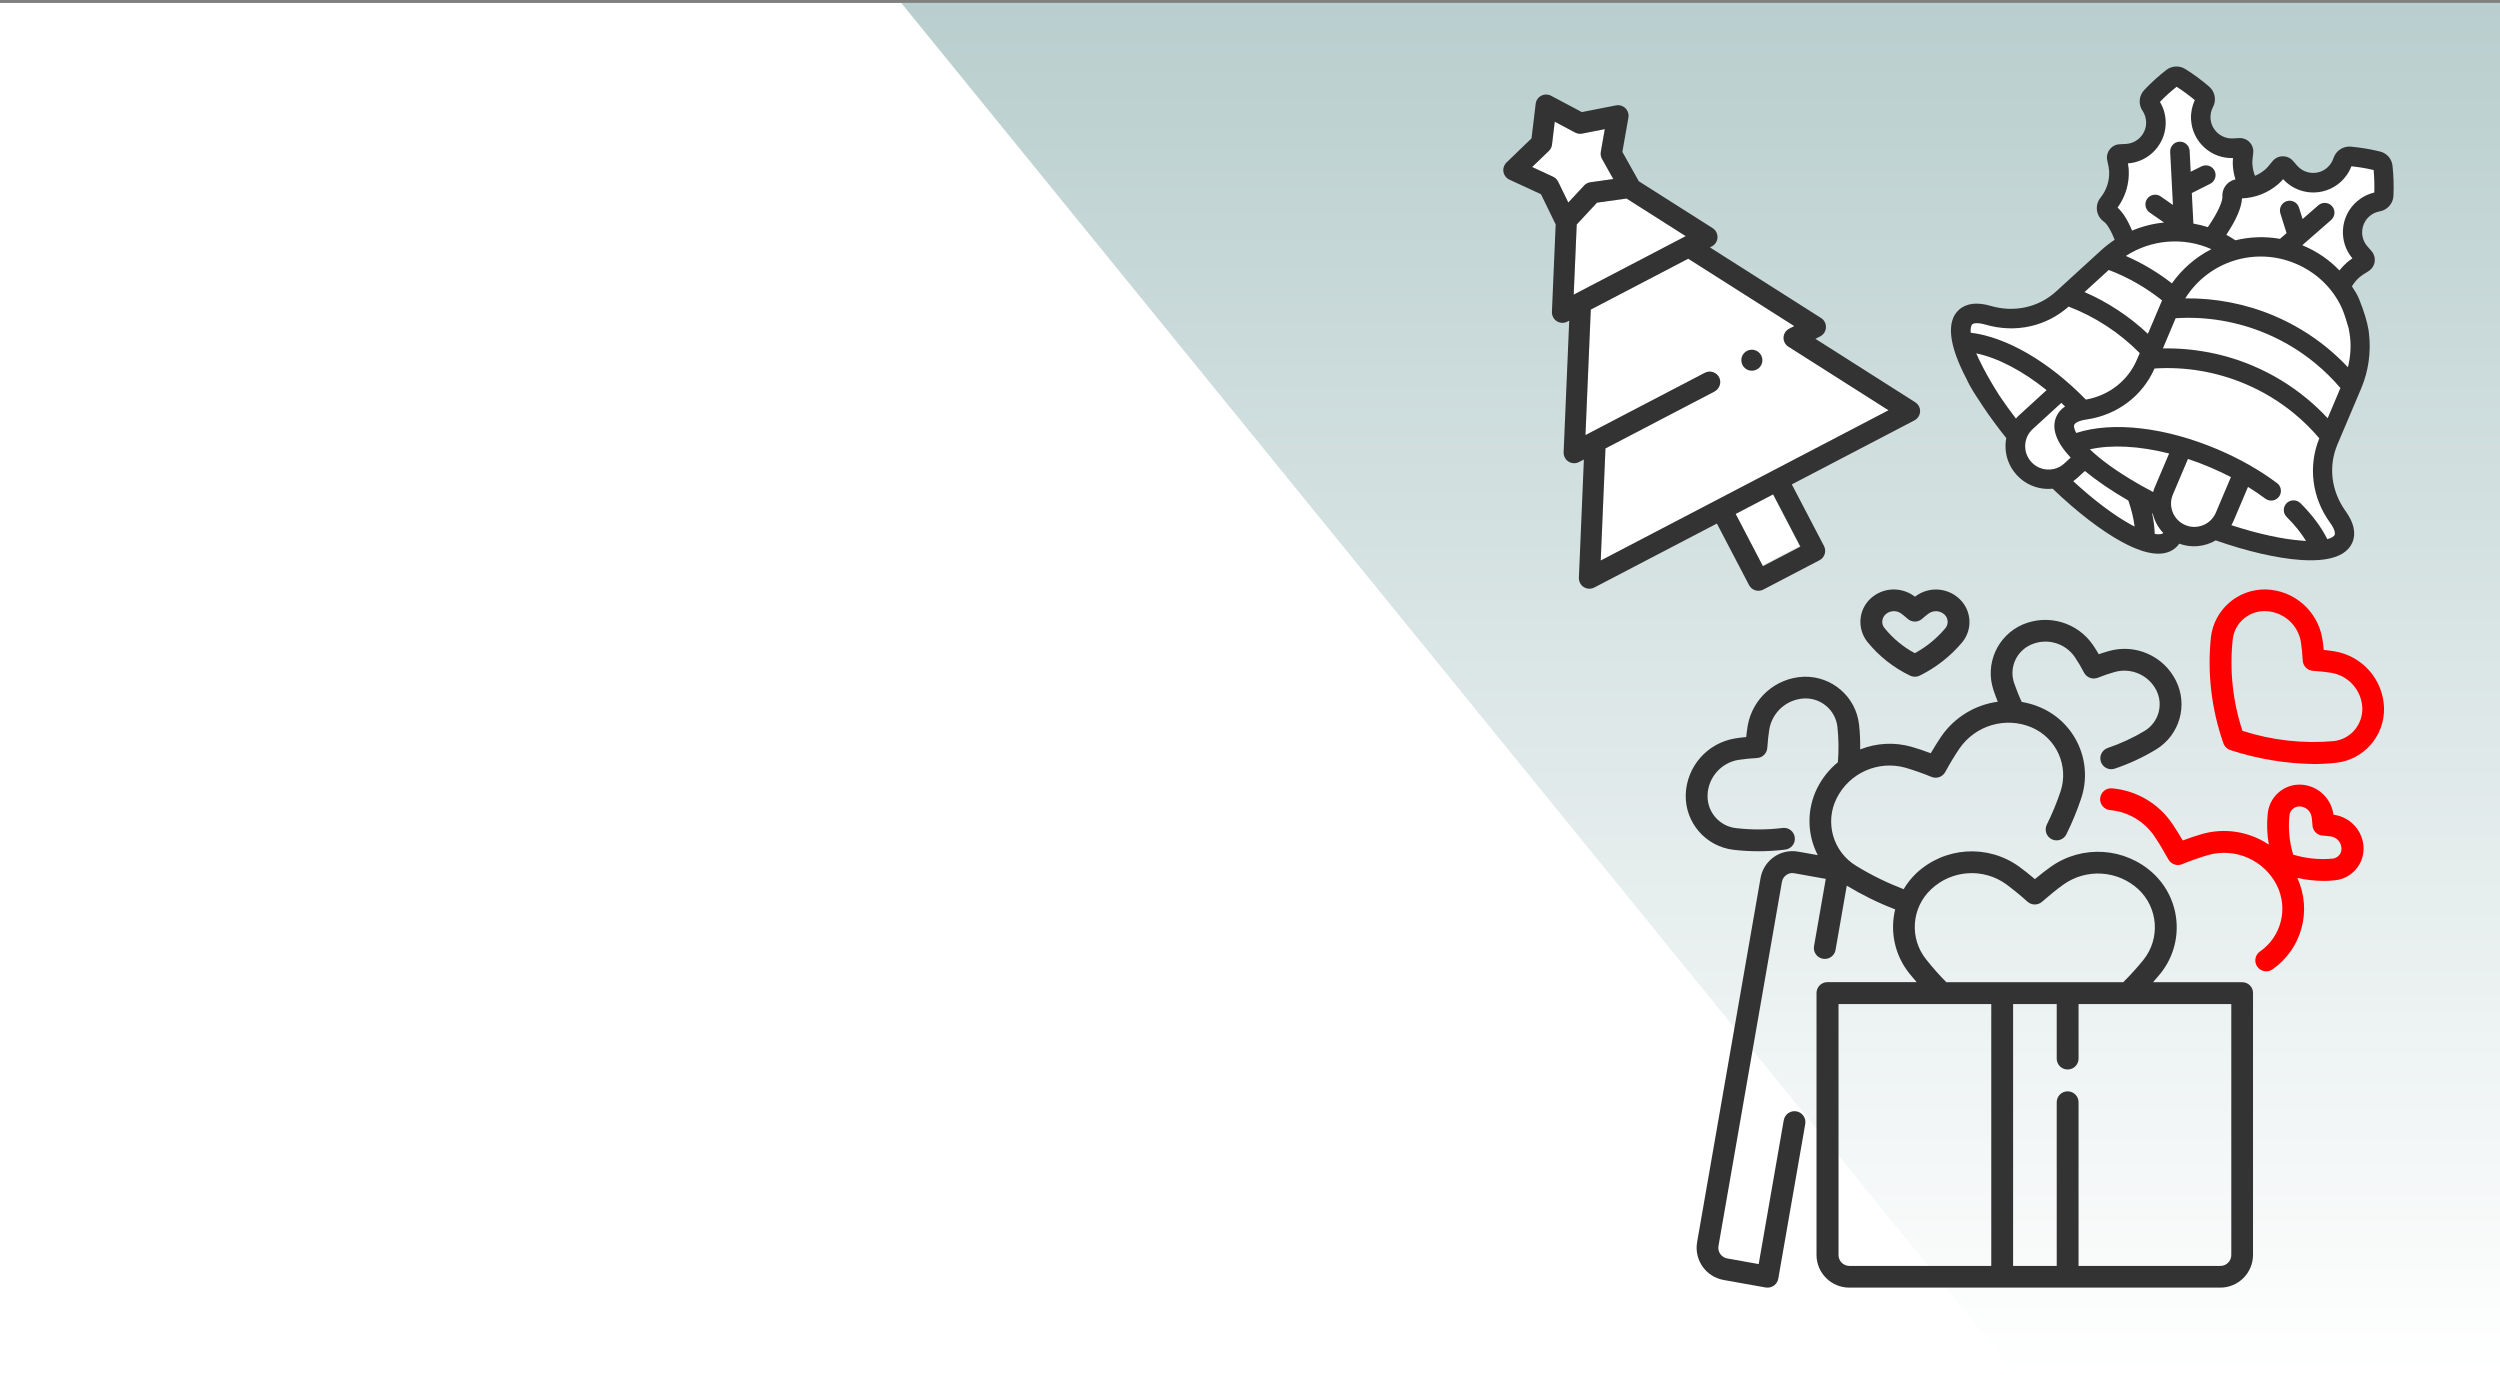
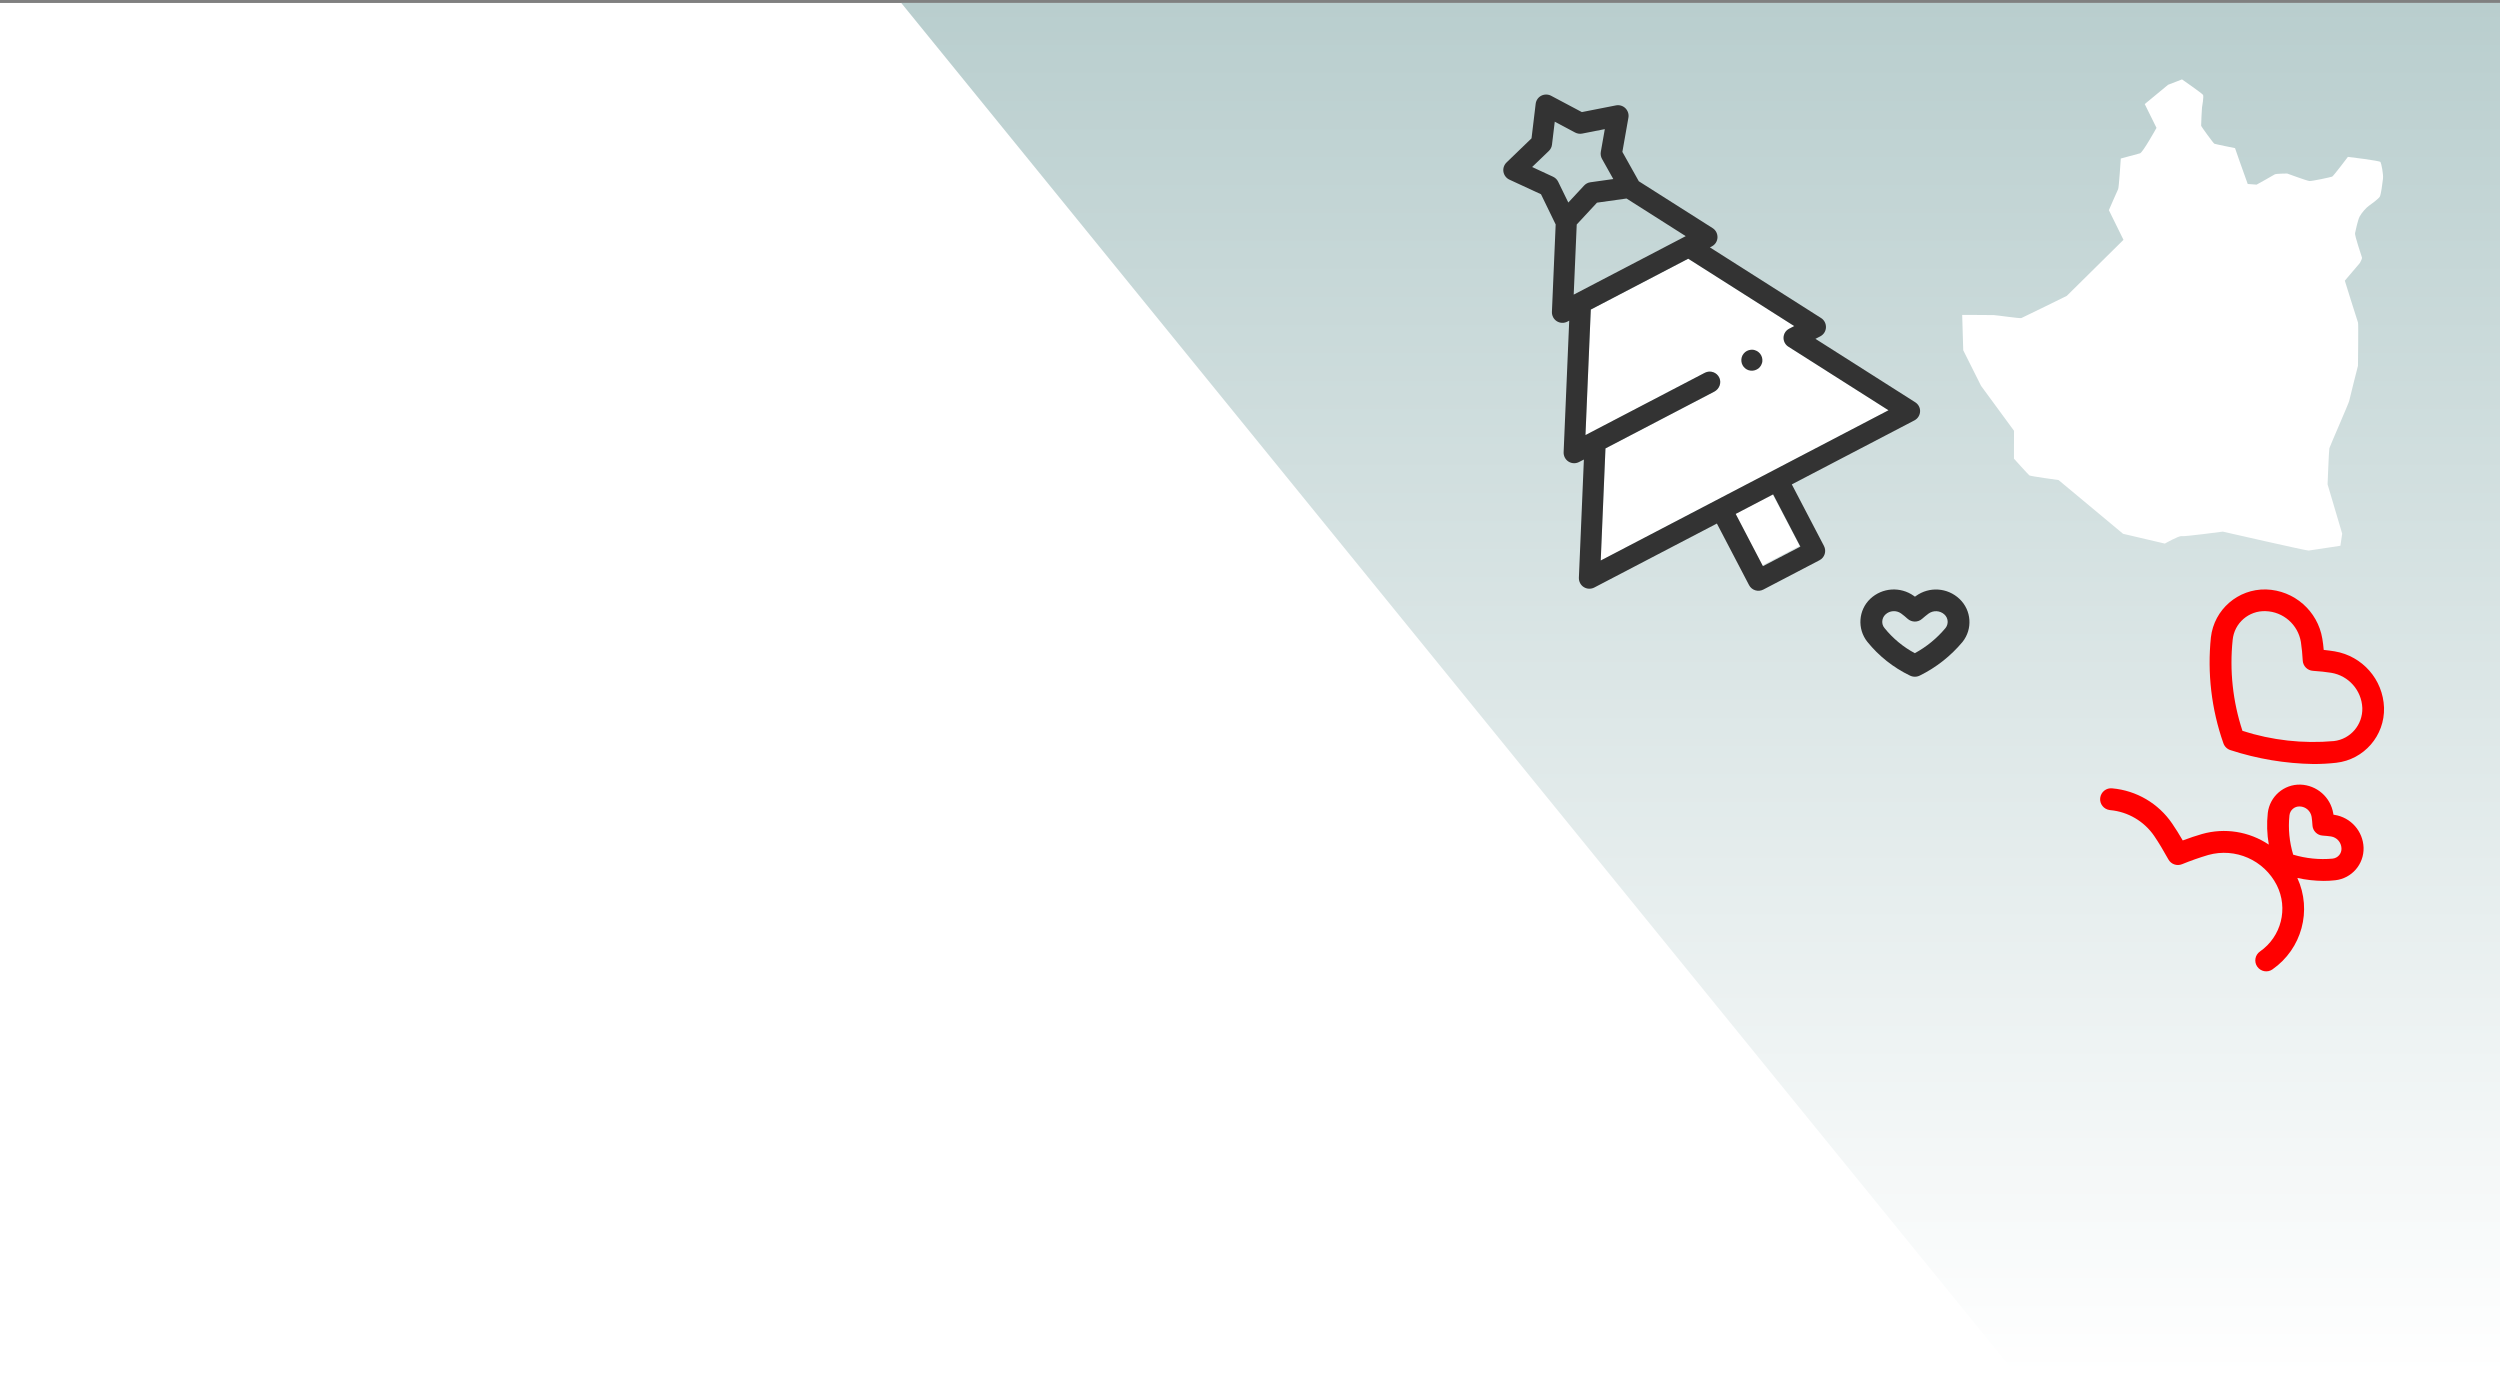
<svg xmlns="http://www.w3.org/2000/svg" version="1.1" id="Livello_1" x="0px" y="0px" viewBox="0 0 380.06 209.1" style="enable-background:new 0 0 380.06 209.1;" xml:space="preserve">
  <rect x="0" y="0" width="380.06" height="209.1" fill="#808080" stroke="none" />
  <style type="text/css"> .st0{fill:#FFFFFF;} .st1{fill:url(#SVGID_1_);} .st2{fill:#333333;} .st3{fill:#FF0000;} </style>
  <g>
    <rect x="-0.07" y="0.45" class="st0" width="380.14" height="209.1" />
    <linearGradient id="SVGID_1_" gradientUnits="userSpaceOnUse" x1="258.541" y1="209.552" x2="258.541" y2="0.448">
      <stop offset="1.558650e-03" style="stop-color:#FFFFFF" />
      <stop offset="1" style="stop-color:#B9CECE" />
    </linearGradient>
    <polygon class="st1" points="137.01,0.45 380.07,0.45 380.07,209.55 307.01,209.55 " />
    <path class="st0" d="M329.6,12.89l-3.55,2.93l1.79,3.62c0,0-2.08,3.75-2.51,3.87c-0.43,0.11-2.92,0.79-2.92,0.79 s-0.28,4.43-0.4,4.65s-1.41,3.2-1.41,3.2l2.22,4.51l-8.62,8.52c0,0-6.66,3.28-6.9,3.37s-3.71-0.43-4.21-0.45s-4.79-0.02-4.79-0.02 l0.16,5.37l2.71,5.41l5.01,6.83l-0.01,4.24c0,0,2.18,2.42,2.34,2.54c0.16,0.13,4.44,0.71,4.44,0.71l9.81,8.17l6.35,1.49 c0,0,2.13-1.22,2.54-1.13c0.4,0.09,6.27-0.69,6.27-0.69s12.76,2.92,13.05,2.88s4.83-0.73,4.83-0.73l0.27-1.84l-2.22-7.5 c0,0,0.2-5.22,0.27-5.48c0.06-0.26,2.96-6.88,3.01-7.18c0.05-0.31,1.34-5.36,1.34-5.36s0.08-6.42,0.01-6.56 c-0.07-0.14-2.01-6.38-2.01-6.38l2.29-2.69c0,0,0.35-0.64,0.33-0.79c-0.02-0.15-1.16-3.37-1.06-3.76c0.09-0.38,0.4-1.97,0.71-2.54 c0.31-0.57,1-1.33,1.36-1.58c0.36-0.25,1.48-1.07,1.68-1.4c0.2-0.33,0.4-2,0.49-2.72c0.09-0.71-0.25-2.35-0.38-2.56 c-0.13-0.21-4.95-0.78-4.95-0.78s-2.2,2.92-2.39,3c-0.19,0.08-3.09,0.71-3.47,0.67s-3.38-1.14-3.38-1.14s-1.69,0.01-1.88,0.13 c-0.18,0.13-2.76,1.56-2.76,1.56l-1.35-0.1l-1.22-3.41l-0.71-2.04c0,0-2.98-0.6-3.14-0.67c-0.16-0.08-1.99-2.59-2.01-2.74 c-0.02-0.15,0.11-2.61,0.13-2.76c0.03-0.15,0.29-1.69,0.16-1.92c-0.13-0.23-3.2-2.36-3.2-2.36L329.6,12.89z" />
    <g>
-       <path class="st0" d="M235.46,22.95c0.27-0.26,0.44-0.6,0.48-0.96l0.42-3.49l3.1,1.65c0.33,0.17,0.7,0.23,1.06,0.16l3.45-0.68 l-0.61,3.46c-0.06,0.36,0,0.74,0.18,1.06l1.72,3.07l-3.49,0.49c-0.37,0.05-0.7,0.23-0.95,0.5l-2.4,2.58l-1.54-3.16 c-0.16-0.33-0.43-0.6-0.77-0.76l-3.19-1.48L235.46,22.95z" />
-       <polygon class="st0" points="239.7,34.13 242.78,30.81 247.27,30.18 256.28,35.9 239.25,44.79 " />
      <rect x="265.57" y="76.13" transform="matrix(0.886 -0.463 0.463 0.886 -6.792 133.534)" class="st0" width="6.42" height="8.96" />
      <path class="st0" d="M243.35,85.21l0.72-17.04l16.54-8.63c0.76-0.4,1.12-1.31,0.78-2.09c-0.38-0.86-1.4-1.2-2.21-0.78l-18.15,9.47 l0.81-19.08l14.81-7.73l16.12,10.24l-0.71,0.37c-0.01,0.01-0.05,0.03-0.11,0.06c-1.07,0.6-1.07,2.12-0.01,2.74c0,0,0,0,0,0 l15.16,9.63L243.35,85.21z" />
      <path class="st2" d="M267.07,56.17c-0.09,0.05-0.19,0.09-0.29,0.12s-0.2,0.05-0.31,0.06c-0.11,0.01-0.21,0.01-0.31,0 c-0.11-0.01-0.21-0.03-0.31-0.06c-0.1-0.03-0.2-0.07-0.29-0.12c-0.09-0.05-0.18-0.11-0.26-0.18c-0.08-0.07-0.15-0.14-0.22-0.22 c-0.07-0.08-0.12-0.17-0.17-0.26c-0.05-0.09-0.09-0.19-0.12-0.29c-0.03-0.1-0.05-0.2-0.06-0.31c-0.01-0.1-0.01-0.21,0-0.31 c0.01-0.1,0.03-0.21,0.06-0.31c0.03-0.1,0.07-0.2,0.12-0.29c0.05-0.09,0.11-0.18,0.18-0.26c0.07-0.08,0.14-0.15,0.22-0.22 c0.16-0.13,0.35-0.23,0.56-0.29c0.1-0.03,0.2-0.05,0.31-0.06c0.1-0.01,0.21-0.01,0.31,0c0.11,0.01,0.21,0.03,0.31,0.07 c0.1,0.03,0.2,0.07,0.29,0.12c0.09,0.05,0.18,0.11,0.26,0.18c0.08,0.07,0.15,0.14,0.22,0.22c0.07,0.08,0.12,0.17,0.17,0.26 c0.05,0.09,0.09,0.19,0.12,0.29c0.03,0.1,0.05,0.2,0.06,0.31c0.01,0.1,0.01,0.21,0,0.31c-0.01,0.1-0.03,0.21-0.07,0.31 c-0.03,0.1-0.07,0.2-0.12,0.29c-0.05,0.09-0.11,0.18-0.18,0.26c-0.07,0.08-0.14,0.16-0.22,0.22 C267.25,56.06,267.16,56.12,267.07,56.17z" />
      <path class="st2" d="M291.17,61.16l-15.18-9.65l0.74-0.38c0.51-0.27,0.84-0.78,0.86-1.36c0.02-0.57-0.26-1.12-0.74-1.42 l-16.9-10.74l0.29-0.15c0.51-0.27,0.84-0.78,0.86-1.36c0.02-0.57-0.26-1.12-0.74-1.42l-11.23-7.13c-0.02-0.03-0.03-0.07-0.05-0.1 l-2.44-4.36l0.92-5.21c0.09-0.52-0.08-1.05-0.46-1.43c-0.38-0.37-0.91-0.53-1.43-0.43l-5.19,1.02l-4.67-2.48 c-0.47-0.25-1.03-0.25-1.5-0.01c-0.47,0.24-0.79,0.71-0.85,1.23l-0.63,5.25l-3.8,3.67c-0.38,0.37-0.56,0.9-0.47,1.42 c0.09,0.52,0.43,0.97,0.91,1.19l4.8,2.22l2.18,4.49c0.02,0.04,0.04,0.07,0.05,0.1l-0.57,13.29c-0.02,0.57,0.26,1.12,0.74,1.42 c0.48,0.31,1.1,0.33,1.6,0.07l0.29-0.15l-0.85,20c-0.02,0.57,0.26,1.12,0.74,1.42c0.48,0.31,1.1,0.33,1.6,0.07l0.74-0.38 l-0.76,17.97c-0.02,0.57,0.26,1.12,0.74,1.42c0.48,0.31,1.1,0.33,1.6,0.07l18.64-9.73l4.89,9.36c0.41,0.79,1.38,1.09,2.17,0.68 l8.54-4.46c0.79-0.41,1.09-1.38,0.68-2.17l-4.89-9.36l18.64-9.73c0.51-0.27,0.84-0.78,0.86-1.36 C291.93,62.01,291.65,61.47,291.17,61.16z M235.46,22.95c0.27-0.26,0.44-0.6,0.48-0.96l0.42-3.49l3.1,1.65 c0.33,0.17,0.7,0.23,1.06,0.16l3.45-0.68l-0.61,3.46c-0.06,0.36,0,0.74,0.18,1.06l1.72,3.07l-3.49,0.49 c-0.37,0.05-0.7,0.23-0.95,0.5l-2.4,2.58l-1.54-3.16c-0.16-0.33-0.43-0.6-0.77-0.76l-3.19-1.48L235.46,22.95z M239.7,34.13 l3.08-3.32l4.49-0.63l9,5.72l-17.03,8.89L239.7,34.13z M273.7,83.1l-5.69,2.97l-4.14-7.94l5.69-2.97L273.7,83.1z M243.35,85.21 l0.72-17.04l16.54-8.63c0.76-0.4,1.12-1.31,0.78-2.09c-0.38-0.86-1.4-1.2-2.21-0.78l-18.15,9.47l0.81-19.08l14.81-7.73 l16.12,10.24l-0.71,0.37c-0.01,0.01-0.05,0.03-0.11,0.06c-1.07,0.6-1.07,2.12-0.01,2.74c0,0,0,0,0,0l15.16,9.63L243.35,85.21z" />
    </g>
-     <path class="st2" d="M361.85,23.04c-1.46-0.36-2.97-0.61-4.48-0.75c-1.16-0.1-2.26,0.63-2.62,1.74c-0.18,0.56-0.51,1.06-0.96,1.46 c-0.65,0.57-1.49,0.85-2.35,0.79c-0.86-0.06-1.65-0.45-2.22-1.1l-0.63-0.72c-0.4-0.46-0.98-0.72-1.59-0.7 c-0.61,0.01-1.18,0.3-1.55,0.78c-0.57,0.73-0.88,1.04-1.03,1.18c-0.48,0.42-1.02,0.76-1.61,1.01c-0.23-0.59-0.36-1.21-0.4-1.86 c-0.01-0.2,0-0.64,0.13-1.56c0.08-0.61-0.11-1.21-0.52-1.66c-0.41-0.45-1-0.69-1.61-0.66l-0.95,0.05 c-1.79,0.09-3.31-1.29-3.41-3.07c-0.03-0.59,0.1-1.18,0.38-1.7c0.55-1.03,0.31-2.33-0.57-3.09c-1.15-0.99-2.37-1.9-3.65-2.69 c-0.89-0.56-2.05-0.5-2.89,0.15c-1.19,0.93-2.32,1.95-3.36,3.06c-0.8,0.85-0.9,2.17-0.25,3.13c0.33,0.49,0.52,1.06,0.55,1.65 c0.09,1.78-1.29,3.3-3.07,3.4l-0.95,0.05c-0.61,0.02-1.16,0.32-1.53,0.81c-0.37,0.49-0.49,1.1-0.35,1.69 c0.16,0.69,0.27,1.26,0.28,1.56c0.08,1.47-0.39,2.92-1.32,4.07c-0.44,0.54-0.63,1.25-0.53,1.94c0.1,0.69,0.49,1.32,1.07,1.71 c0.13,0.09,0.77,0.61,1.62,2.74c-0.73,0.48-1.43,1.02-2.07,1.61l-6.83,6.24c-2.65,2.42-6.35,3.25-9.91,2.21 c-2.12-0.62-3.76-0.42-4.88,0.6c-1.94,1.77-1.52,5.4,1.18,10.52c0.58,1.3,1.51,2.66,1.79,3.08c0.22,0.33,0.55,0.85,0.77,1.18 c1.03,1.53,2.19,3.11,3.47,4.7c-0.06,0.31-0.1,0.63-0.11,0.94c-0.08,1.74,0.53,3.4,1.7,4.68c0.64,0.7,1.4,1.24,2.26,1.6 c0.71,0.3,1.47,0.47,2.25,0.51c0.31,0.01,0.63,0,0.95-0.03c3.64,3.5,7.35,6.35,10.45,8.05c0.67,0.37,1.32,0.68,1.92,0.94 c2.86,1.21,5.01,1.19,6.38-0.06c0.18-0.17,0.35-0.36,0.5-0.57c1.82,0.67,3.85,0.49,5.54-0.5c4.77,1.67,9.33,2.72,12.86,2.97 c1.45,0.1,2.71,0.07,3.78-0.09c2.16-0.33,3.55-1.19,4.14-2.57c0.59-1.39,0.23-3.01-1.06-4.8c-2.16-3.01-2.62-6.77-1.22-10.08 l3.61-8.52c1.12-2.65,1.52-5.53,1.19-8.36c-0.01-0.13-0.03-0.27-0.05-0.42c-0.01-0.05-0.01-0.1-0.02-0.15 c0-0.03-0.02-0.06-0.02-0.08c-0.19-1.1-0.6-2.56-1.4-4.56c-0.28-0.7-0.69-1.34-1.11-1.96c0.32-0.52,0.71-0.99,1.18-1.4 c0.23-0.2,0.7-0.52,1.31-0.88c0.52-0.31,0.87-0.83,0.97-1.43c0.09-0.6-0.08-1.2-0.48-1.66l-0.62-0.71 c-0.57-0.65-0.85-1.49-0.79-2.35c0.06-0.86,0.45-1.65,1.1-2.22c0.45-0.39,0.99-0.65,1.57-0.75c1.15-0.2,2.03-1.19,2.08-2.36 c0.07-1.51,0.02-3.04-0.14-4.54C363.63,24.17,362.87,23.3,361.85,23.04z M323.62,25.84c-0.01-0.27-0.06-0.61-0.13-1 c1.6-0.11,3.07-0.83,4.15-2.03c1.11-1.23,1.68-2.82,1.59-4.47c-0.05-1.01-0.35-1.99-0.87-2.85c0.79-0.82,1.65-1.6,2.54-2.3 c0.95,0.61,1.88,1.29,2.76,2.03c-0.42,0.91-0.62,1.92-0.57,2.93c0.09,1.65,0.81,3.17,2.04,4.29c1.2,1.08,2.74,1.64,4.34,1.59 c-0.03,0.4-0.04,0.74-0.03,1.01c0.04,0.76,0.17,1.51,0.4,2.23c-0.49,0.11-0.95,0.36-1.3,0.73c-0.48,0.51-0.73,1.2-0.68,1.9 c0.04,0.6-0.52,2.17-2.21,4.63c-0.72-0.23-1.46-0.41-2.2-0.54l-0.24-4.64l2.8-1.41c0.73-0.37,1.02-1.26,0.66-1.99 c-0.18-0.35-0.48-0.62-0.86-0.74c-0.38-0.12-0.78-0.09-1.13,0.08l-1.64,0.82l-0.16-3.17c-0.02-0.4-0.19-0.76-0.49-1.02 c-0.29-0.27-0.67-0.4-1.07-0.38c-0.4,0.02-0.76,0.19-1.02,0.49c-0.26,0.29-0.4,0.67-0.38,1.07l0.42,8.06l-1.86-1.3 c-0.32-0.23-0.73-0.31-1.11-0.24c-0.39,0.07-0.73,0.29-0.95,0.61c-0.23,0.32-0.31,0.72-0.24,1.11c0.07,0.39,0.29,0.73,0.61,0.96 l2.2,1.53c-1.68,0.16-3.31,0.58-4.86,1.23c-0.68-1.63-1.42-2.8-2.21-3.5C323.13,29.9,323.73,27.89,323.62,25.84z M336.18,37.88 c-2.4,1.23-4.45,3.01-6,5.2c-2.15-1.68-4.5-3.08-7-4.17C327.05,36.39,331.98,36,336.18,37.88z M320.58,41.04 c2.93,1.11,5.65,2.67,8.11,4.63c-0.07,0.16-0.14,0.32-0.21,0.48l-1.95,4.6c-2.8-2.64-6.1-4.82-9.63-6.35L320.58,41.04z M299.59,50.58c-0.05-0.72,0.08-1.12,0.24-1.27c0.22-0.2,0.87-0.29,2.05,0.05c4.5,1.31,9.19,0.28,12.6-2.75 c4.04,1.54,7.76,3.98,10.81,7.07l-0.42,0.98c-1.36,3.21-4.25,5.47-7.77,6.09C311.51,55,305.02,51.23,299.59,50.58z M306.47,63.63 c-0.88-1.14-1.69-2.27-2.43-3.37c-0.02-0.04-0.06-0.09-0.1-0.15c-2.02-3.14-3.25-5.76-3.5-6.39c3.28,0.69,7.03,2.64,10.69,5.59 l-4.08,3.73C306.84,63.22,306.65,63.42,306.47,63.63z M311.27,71.38c-0.95-0.04-1.82-0.45-2.46-1.15c-0.64-0.7-0.97-1.6-0.93-2.55 c0.04-0.95,0.45-1.82,1.15-2.46l4.34-3.97c0.19,0.18,0.38,0.36,0.57,0.54c-0.63,0.42-1.08,0.96-1.35,1.6 c-0.74,1.75,0,3.82,2.2,6.18l-0.97,0.89C313.13,71.1,312.22,71.42,311.27,71.38z M323.96,79.76c-2.57-1.41-5.67-3.74-8.78-6.61 c0.22-0.16,0.44-0.33,0.64-0.51l1.14-1.04c1.77,1.47,4.04,3.02,6.6,4.5c0.48,1.39,0.8,2.71,0.95,3.95 C324.33,79.96,324.15,79.86,323.96,79.76z M328.85,81.05L328.85,81.05c-0.16,0.14-0.57,0.24-1.28,0.12 c-0.03-0.99-0.16-2.03-0.39-3.12c0.03,0.01,0.06,0.03,0.09,0.04c0.27,1.11,0.82,2.11,1.59,2.93 C328.86,81.04,328.85,81.04,328.85,81.05z M327.6,74.02c-0.11,0.25-0.2,0.51-0.27,0.78c-0.6-0.32-1.18-0.63-1.7-0.92 c-0.08-0.06-0.17-0.11-0.21-0.12c-3.94-2.23-6.32-4.12-7.71-5.45c3.27-0.74,7.49-0.52,12.05,0.63L327.6,74.02z M334.92,79.84 c-0.88,0.36-1.84,0.35-2.71-0.02c-0.87-0.37-1.55-1.06-1.9-1.93c-0.36-0.88-0.35-1.84,0.02-2.71l2.29-5.41 c1.12,0.37,2.24,0.79,3.32,1.25c1.09,0.46,2.17,0.97,3.21,1.51l-2.29,5.41C336.49,78.81,335.8,79.49,334.92,79.84z M354.92,81.32 c-0.08,0.2-0.42,0.45-1.11,0.65c-0.9-1.82-2.31-3.71-4.09-5.48c-0.35-0.34-0.82-0.48-1.27-0.41c-0.3,0.05-0.6,0.18-0.83,0.42 c-0.58,0.58-0.57,1.52,0.01,2.09c1.21,1.2,2.19,2.42,2.94,3.64c-0.2-0.01-0.41-0.02-0.62-0.04c-2.93-0.21-6.72-1.04-10.73-2.35 c0.14-0.24,0.26-0.48,0.37-0.73l2.16-5.09c0.92,0.57,1.81,1.17,2.64,1.79c0.65,0.49,1.58,0.35,2.07-0.3 c0.24-0.32,0.34-0.71,0.28-1.1c-0.06-0.39-0.26-0.74-0.58-0.97c-2.67-2-5.72-3.72-9.06-5.14c-7.94-3.36-15.92-4.28-21.46-2.48 c-0.43-0.79-0.35-1.15-0.3-1.25c0.11-0.27,0.66-0.62,1.86-0.8c0.03,0,0.05-0.01,0.08-0.01c4.61-0.69,8.43-3.58,10.26-7.74 c4.68-0.31,9.44,0.5,13.78,2.34c2.72,1.15,5.24,2.68,7.48,4.53c1.36,1.12,2.63,2.38,3.79,3.74c-1.72,4.23-1.13,9,1.61,12.8 C354.91,80.4,355.04,81.04,354.92,81.32z M353.86,63.58c-1-1.08-2.07-2.09-3.18-3c-2.47-2.04-5.23-3.72-8.21-4.98 c-4.29-1.82-9-2.72-13.66-2.63l1.94-4.59c4.68-0.31,9.44,0.5,13.78,2.34c2.67,1.13,5.14,2.62,7.35,4.43l0,0 c1.41,1.15,2.73,2.44,3.92,3.84L353.86,63.58z M356.94,55.83c-1-1.07-2.07-2.06-3.19-2.98c-2.43-1.99-5.15-3.62-8.07-4.86 c-4.23-1.79-8.87-2.69-13.47-2.63c3.53-5.63,10.61-7.9,16.81-5.27c3.07,1.3,5.58,3.66,6.97,6.68c0.38,0.83,0.73,2,1.06,3.13 c0.03,0.22,0.07,0.44,0.12,0.69C357.48,52.31,357.36,54.12,356.94,55.83z M360.95,29.27c-0.98,0.23-1.89,0.7-2.65,1.36 c-1.25,1.09-2,2.6-2.11,4.25c-0.11,1.61,0.4,3.16,1.43,4.4c-0.33,0.22-0.6,0.43-0.81,0.61c-0.42,0.37-0.81,0.78-1.16,1.22 c-1.55-1.61-3.39-2.87-5.46-3.75c-0.06-0.03-0.13-0.05-0.19-0.08l4.39-3.84c0.61-0.54,0.68-1.47,0.14-2.09 c-0.26-0.3-0.62-0.48-1.02-0.5c-0.39-0.03-0.78,0.1-1.07,0.36l-2.39,2.09l-0.55-1.75c-0.12-0.38-0.38-0.69-0.73-0.87 c-0.35-0.18-0.75-0.22-1.13-0.1c-0.38,0.12-0.69,0.38-0.87,0.73c-0.18,0.35-0.22,0.75-0.1,1.13l0.94,3l-1,0.87 c-2.26-0.4-4.54-0.32-6.78,0.22c-0.44-0.3-0.91-0.58-1.38-0.83c1.51-2.27,2.31-4.13,2.39-5.54c2.04-0.08,3.99-0.85,5.54-2.2 c0.21-0.18,0.44-0.42,0.71-0.72c1.08,1.19,2.56,1.9,4.17,2.01c1.65,0.11,3.25-0.43,4.5-1.52c0.76-0.67,1.35-1.51,1.71-2.45 c1.13,0.12,2.25,0.3,3.38,0.57C360.95,26.99,360.98,28.14,360.95,29.27z" />
    <g>
      <g id="Layer_10_00000175284640283089402770000013052419356884526004_">
-         <path class="st2" d="M340.87,149.32h-13.56c0.39-0.45,0.79-0.9,1.16-1.36c3.64-4.56,3.16-11.15-1.09-15.15 c-4.31-4.01-10.85-4.43-15.64-1.02c-0.77,0.55-1.55,1.16-2.39,1.86c-0.84-0.72-1.64-1.35-2.42-1.92 c-4.79-3.43-11.33-2.99-15.62,1.04c-0.74,0.71-1.39,1.52-1.91,2.41c-2.51-0.96-4.92-2.14-7.2-3.54 c-3.55-2.13-4.84-6.65-2.96-10.33c1.94-3.82,6.3-5.75,10.43-4.6c1.35,0.4,2.67,0.86,3.97,1.4c0.78,0.32,1.67,0,2.08-0.74 c0.75-1.37,1.45-2.53,2.16-3.57c2.43-3.54,7.01-4.89,10.97-3.22c3.79,1.62,5.7,5.87,4.39,9.77c-0.58,1.72-1.27,3.39-2.08,5.02 c-0.4,0.82-0.06,1.82,0.76,2.22c0.82,0.4,1.82,0.06,2.22-0.76c0.87-1.76,1.62-3.57,2.24-5.43c1.86-5.53-0.84-11.56-6.2-13.86 c-0.91-0.39-1.86-0.67-2.83-0.83c-0.44-0.93-0.82-1.89-1.15-2.86c-0.81-2.34,0.34-4.9,2.62-5.87c2.38-1.02,5.15-0.22,6.61,1.92 c0.51,0.76,0.97,1.55,1.4,2.37c0.4,0.74,1.28,1.07,2.07,0.77c0.97-0.38,1.79-0.66,2.58-0.88c2.5-0.7,5.15,0.46,6.33,2.77 c1.11,2.19,0.36,4.87-1.74,6.16c-1.78,1.08-3.68,1.95-5.65,2.62c-0.87,0.3-1.33,1.24-1.03,2.11c0.3,0.87,1.24,1.33,2.11,1.03l0,0 c2.2-0.74,4.31-1.72,6.3-2.93c3.56-2.18,4.86-6.72,2.99-10.45c-1.88-3.76-6.17-5.65-10.21-4.49c-0.5,0.14-1,0.3-1.52,0.48 c-0.29-0.5-0.58-0.96-0.87-1.39c-2.37-3.47-6.86-4.77-10.71-3.12c-3.82,1.67-5.75,5.98-4.43,9.94c0.2,0.6,0.42,1.19,0.66,1.79 c-3.47,0.47-6.59,2.38-8.58,5.26c-0.53,0.78-1.06,1.63-1.61,2.57c-1.04-0.39-2-0.71-2.93-0.98c-2.57-0.73-5.31-0.59-7.8,0.4 c0.02-1.26-0.03-2.52-0.17-3.78c-0.48-4.23-4.12-7.38-8.38-7.27c-4.28,0.16-7.85,3.29-8.56,7.51c-0.08,0.52-0.16,1.07-0.22,1.66 c-0.6,0.05-1.16,0.12-1.7,0.21c-4.22,0.7-7.36,4.28-7.49,8.55c-0.11,4.26,3.05,7.89,7.28,8.38c1.25,0.15,2.5,0.22,3.75,0.22 c1.37,0,2.74-0.08,4.1-0.25c0.91-0.11,1.56-0.93,1.45-1.84c-0.11-0.91-0.93-1.56-1.84-1.45c-2.34,0.29-4.71,0.3-7.06,0.03 c-2.55-0.27-4.45-2.46-4.36-5.02c0.08-2.67,2.05-4.92,4.69-5.36c0.93-0.14,1.88-0.23,2.82-0.28c0.84-0.04,1.51-0.71,1.57-1.55 c0.07-1.04,0.17-1.95,0.3-2.78c0.44-2.65,2.67-4.62,5.35-4.73c2.54-0.09,4.72,1.79,5.01,4.31c0.19,1.79,0.22,3.59,0.07,5.39 c-1.31,1.07-2.38,2.41-3.14,3.93c-1.6,3.22-1.57,7,0.08,10.19l-2.99-0.53c-1.28-0.23-2.6,0.06-3.67,0.81 c-1.08,0.76-1.82,1.91-2.04,3.22l-9.64,55.33c-0.47,2.69,1.31,5.25,3.99,5.75l6.43,1.15c0.1,0.02,0.19,0.02,0.29,0.02 c0.81,0,1.5-0.58,1.63-1.37l4.1-23.51c0.16-0.9-0.45-1.76-1.35-1.92c-0.9-0.16-1.76,0.45-1.92,1.35l-3.81,21.87l-4.8-0.86 c-0.89-0.17-1.47-1.02-1.31-1.91l9.64-55.32c0.07-0.43,0.32-0.82,0.68-1.07c0.34-0.24,0.77-0.34,1.18-0.26l4.81,0.86l-1.79,10.25 c-0.15,0.9,0.47,1.76,1.38,1.9c0.89,0.14,1.73-0.45,1.89-1.33l1.71-9.79c2.34,1.42,4.81,2.63,7.36,3.61 c-0.83,3.38-0.05,6.95,2.11,9.68c0.37,0.47,0.77,0.92,1.16,1.38h-13.57c-0.92,0-1.66,0.74-1.66,1.66v39.8 c0,2.75,2.23,4.98,4.98,4.98h56.4c2.75,0,4.98-2.23,4.98-4.98v-39.81C342.53,150.06,341.79,149.32,340.87,149.32z M292.85,145.89 c-2.61-3.22-2.28-7.9,0.75-10.72c3.12-2.93,7.89-3.25,11.37-0.76c1.13,0.84,2.22,1.73,3.26,2.67c0.63,0.56,1.57,0.57,2.21,0.01 c1.19-1.04,2.22-1.88,3.24-2.61c3.49-2.49,8.26-2.19,11.41,0.72c3,2.81,3.35,7.46,0.79,10.69c-0.97,1.2-2,2.34-3.1,3.43h-26.89 C294.82,148.24,293.8,147.09,292.85,145.89z M279.5,190.79v-38.15h23.22v39.81h-21.56C280.24,192.45,279.5,191.71,279.5,190.79z M339.21,190.79c0,0.92-0.74,1.66-1.66,1.66h-21.56v-24.88c0-0.92-0.74-1.66-1.66-1.66c-0.92,0-1.66,0.74-1.66,1.66v24.88h-6.63 v-39.81h6.63v8.29c0,0.92,0.74,1.66,1.66,1.66c0.92,0,1.66-0.74,1.66-1.66v-8.29h23.22V190.79z" />
        <path class="st3" d="M354.91,123.88l-0.17-0.03l-0.03-0.2c-0.41-2.46-2.5-4.29-5-4.37c-2.51-0.06-4.65,1.8-4.95,4.3 c-0.18,1.61-0.12,3.23,0.15,4.82c-2.99-2-6.7-2.59-10.15-1.61c-0.93,0.27-1.9,0.59-2.93,0.98c-0.54-0.94-1.07-1.78-1.61-2.57 c-2.08-3.06-5.42-5.02-9.1-5.35c-0.91-0.11-1.73,0.55-1.84,1.46c-0.11,0.91,0.55,1.73,1.46,1.84c0.02,0,0.05,0.01,0.08,0.01 c2.69,0.25,5.13,1.69,6.66,3.91c0.7,1.03,1.4,2.2,2.16,3.57c0.4,0.74,1.3,1.06,2.08,0.74c1.3-0.53,2.63-1,3.98-1.4 c4.13-1.15,8.49,0.77,10.43,4.6c1.77,3.53,0.68,7.82-2.56,10.07c-0.75,0.52-0.94,1.56-0.41,2.31s1.56,0.94,2.31,0.41 c0,0,0.01,0,0.01-0.01c4.45-3.11,6.04-8.96,3.77-13.89c1.31,0.29,2.65,0.44,3.99,0.45c0.59,0,1.19-0.03,1.78-0.1 c2.5-0.28,4.37-2.43,4.3-4.95C359.24,126.37,357.39,124.27,354.91,123.88z M354.62,130.53c-2.02,0.19-4.05-0.02-6-0.6 c-0.58-1.93-0.78-3.95-0.57-5.96c0.08-0.81,0.77-1.41,1.58-1.37c0.89,0.03,1.64,0.68,1.79,1.57c0.06,0.43,0.11,0.86,0.13,1.29 c0.04,0.84,0.71,1.52,1.55,1.57c0.42,0.03,0.85,0.07,1.27,0.13l0,0c0.89,0.14,1.55,0.89,1.59,1.79 C356.01,129.75,355.42,130.44,354.62,130.53L354.62,130.53z" />
        <path class="st2" d="M290.35,102.7c0.48,0.24,1.05,0.24,1.53-0.01c2.49-1.23,4.69-2.97,6.47-5.1c1.57-1.97,1.37-4.81-0.46-6.54 c-1.82-1.73-4.61-1.91-6.63-0.44l0,0l-0.14,0.1l-0.17-0.12c-2.03-1.45-4.8-1.27-6.62,0.44c-1.82,1.73-2.01,4.57-0.45,6.54 C285.63,99.74,287.84,101.49,290.35,102.7z M286.63,93.42c0.65-0.61,1.64-0.68,2.37-0.17c0.35,0.25,0.68,0.53,1,0.82 c0.63,0.56,1.57,0.57,2.2,0.01c0.32-0.28,0.65-0.55,1-0.81c0.73-0.52,1.73-0.46,2.39,0.14c0.6,0.54,0.67,1.45,0.17,2.07 c-1.3,1.56-2.88,2.85-4.66,3.82c-1.78-0.95-3.34-2.25-4.61-3.82C285.98,94.88,286.05,93.97,286.63,93.42z" />
        <path class="st3" d="M354.92,99.02L354.92,99.02c-0.52-0.08-1.07-0.16-1.66-0.22c-0.05-0.6-0.12-1.16-0.21-1.7 c-0.7-4.22-4.28-7.36-8.56-7.49c-4.25-0.1-7.89,3.05-8.38,7.28c-0.56,5.43,0.08,10.92,1.89,16.08c0.17,0.51,0.57,0.91,1.09,1.07 c4.08,1.33,8.33,2.04,12.62,2.11c1.15,0,2.31-0.06,3.45-0.19c4.23-0.48,7.39-4.12,7.27-8.38 C362.28,103.3,359.14,99.73,354.92,99.02z M354.81,112.66c-4.69,0.42-9.41-0.11-13.9-1.55c-1.47-4.45-1.98-9.17-1.49-13.84 c0.25-2.55,2.45-4.46,5.01-4.36c2.67,0.08,4.92,2.04,5.36,4.68c0.14,0.93,0.23,1.88,0.28,2.82c0.04,0.84,0.71,1.52,1.55,1.57 c1.04,0.07,1.95,0.17,2.78,0.3l0,0c2.65,0.44,4.62,2.67,4.73,5.35C359.2,110.19,357.33,112.37,354.81,112.66z" />
      </g>
    </g>
  </g>
</svg>